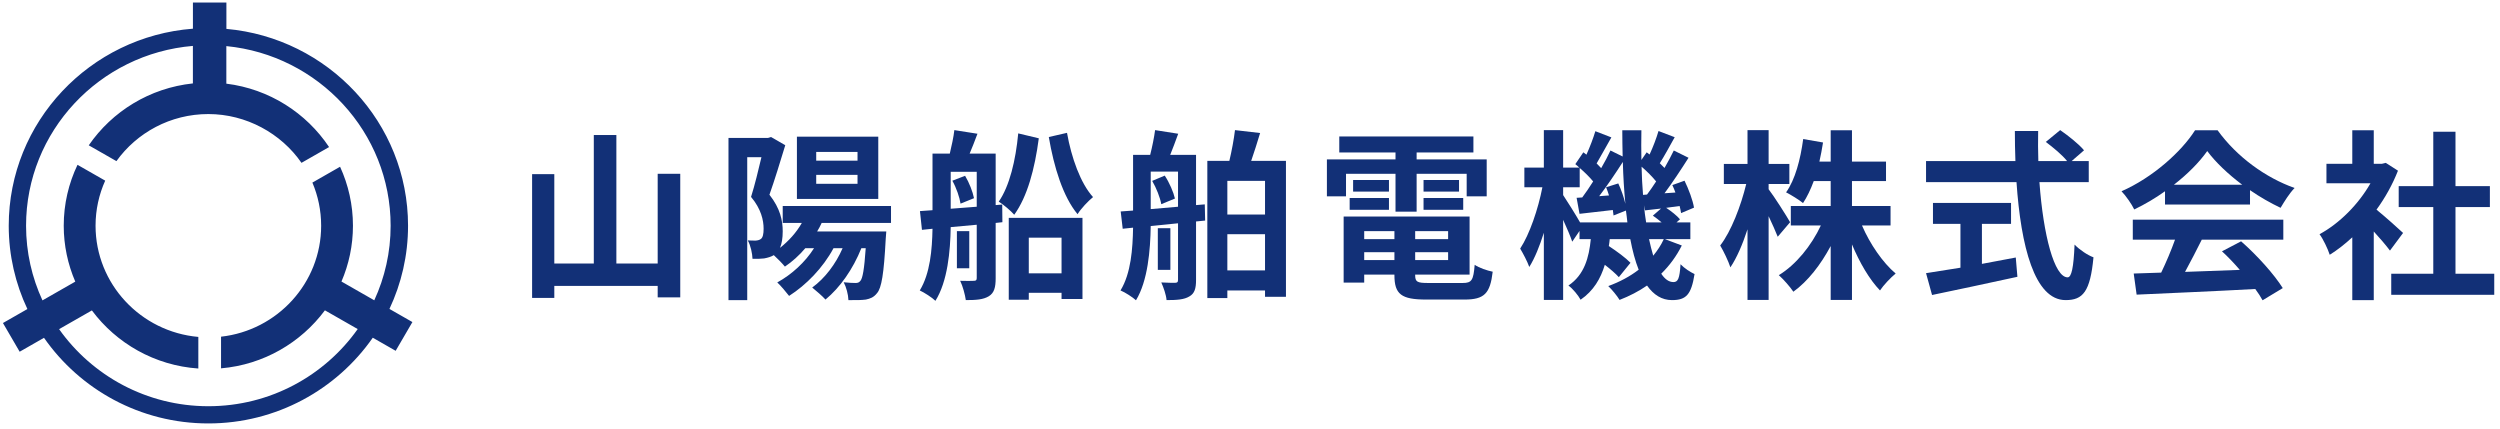
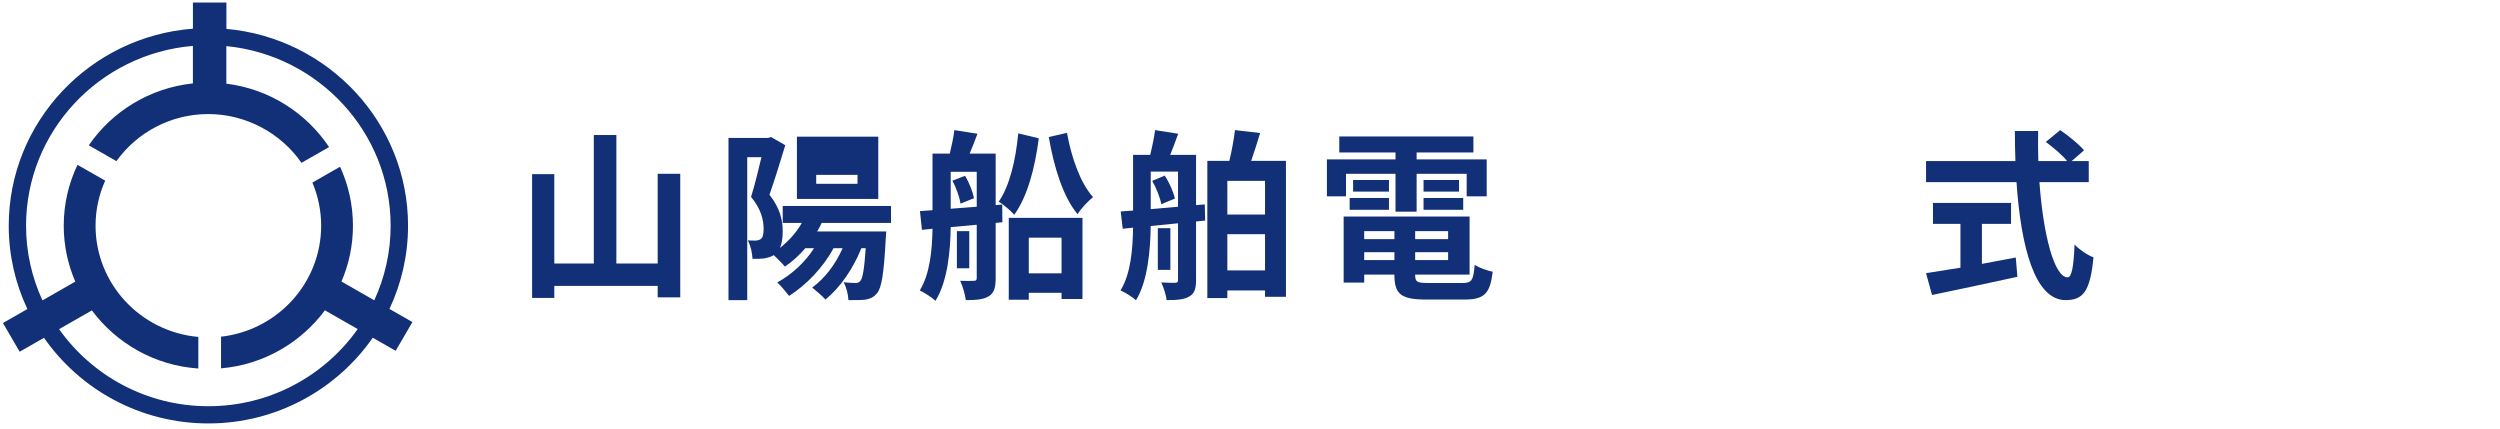
<svg xmlns="http://www.w3.org/2000/svg" width="297" height="51" viewBox="0 0 297 51" fill="none">
  <path d="M78.133 20.646V31.306H73.225V16.041H70.544V31.306H65.852V20.689H63.214V35.392H65.852V33.965H78.133V35.327H80.814V20.646H78.133Z" fill="#123077" />
-   <path d="M101.874 19.09H96.966V18.052H101.874V19.09ZM101.874 21.835H96.966V20.776H101.874V21.835ZM104.339 16.235H94.674V23.63H104.339V16.235ZM105.852 26.484V24.473H92.987V26.484H95.258C94.609 27.63 93.701 28.625 92.663 29.446C92.879 28.949 92.987 28.3 92.987 27.479C92.987 26.225 92.706 24.776 91.409 23.133C92.014 21.446 92.728 19.09 93.29 17.252L91.603 16.279L91.236 16.387H86.544V35.652H88.771V18.679H90.458C90.112 20.149 89.658 22.03 89.225 23.392C90.436 24.841 90.717 26.181 90.717 27.176C90.717 27.781 90.631 28.214 90.393 28.387C90.22 28.517 90.025 28.56 89.787 28.581C89.528 28.581 89.225 28.581 88.836 28.56C89.182 29.165 89.376 30.138 89.398 30.744C89.917 30.765 90.414 30.744 90.782 30.7C91.236 30.614 91.603 30.506 91.928 30.311C92.382 30.722 92.966 31.327 93.247 31.673C94.112 31.09 94.933 30.354 95.668 29.489H96.706C95.647 31.154 94.068 32.603 92.339 33.554C92.749 33.922 93.441 34.765 93.744 35.154C95.776 33.857 97.766 31.825 99.02 29.489H100.101C99.279 31.37 98.004 33.057 96.49 34.16C96.922 34.506 97.722 35.198 98.068 35.587C99.798 34.16 101.333 31.976 102.328 29.489H102.847C102.674 32.019 102.479 33.057 102.22 33.36C102.047 33.576 101.895 33.619 101.614 33.619C101.333 33.619 100.836 33.598 100.231 33.533C100.533 34.095 100.771 34.981 100.793 35.652C101.614 35.673 102.393 35.652 102.868 35.587C103.387 35.479 103.798 35.327 104.187 34.83C104.728 34.225 105.009 32.517 105.225 28.365L105.29 27.5H97.074C97.268 27.176 97.463 26.83 97.614 26.484H105.852Z" fill="#123077" />
+   <path d="M101.874 19.09H96.966V18.052V19.09ZM101.874 21.835H96.966V20.776H101.874V21.835ZM104.339 16.235H94.674V23.63H104.339V16.235ZM105.852 26.484V24.473H92.987V26.484H95.258C94.609 27.63 93.701 28.625 92.663 29.446C92.879 28.949 92.987 28.3 92.987 27.479C92.987 26.225 92.706 24.776 91.409 23.133C92.014 21.446 92.728 19.09 93.29 17.252L91.603 16.279L91.236 16.387H86.544V35.652H88.771V18.679H90.458C90.112 20.149 89.658 22.03 89.225 23.392C90.436 24.841 90.717 26.181 90.717 27.176C90.717 27.781 90.631 28.214 90.393 28.387C90.22 28.517 90.025 28.56 89.787 28.581C89.528 28.581 89.225 28.581 88.836 28.56C89.182 29.165 89.376 30.138 89.398 30.744C89.917 30.765 90.414 30.744 90.782 30.7C91.236 30.614 91.603 30.506 91.928 30.311C92.382 30.722 92.966 31.327 93.247 31.673C94.112 31.09 94.933 30.354 95.668 29.489H96.706C95.647 31.154 94.068 32.603 92.339 33.554C92.749 33.922 93.441 34.765 93.744 35.154C95.776 33.857 97.766 31.825 99.02 29.489H100.101C99.279 31.37 98.004 33.057 96.49 34.16C96.922 34.506 97.722 35.198 98.068 35.587C99.798 34.16 101.333 31.976 102.328 29.489H102.847C102.674 32.019 102.479 33.057 102.22 33.36C102.047 33.576 101.895 33.619 101.614 33.619C101.333 33.619 100.836 33.598 100.231 33.533C100.533 34.095 100.771 34.981 100.793 35.652C101.614 35.673 102.393 35.652 102.868 35.587C103.387 35.479 103.798 35.327 104.187 34.83C104.728 34.225 105.009 32.517 105.225 28.365L105.29 27.5H97.074C97.268 27.176 97.463 26.83 97.614 26.484H105.852Z" fill="#123077" />
  <path d="M120.966 15.846C120.663 19.068 119.928 22.116 118.652 23.954C119.214 24.3 120.101 25.057 120.49 25.511C122.047 23.37 122.933 20.062 123.409 16.43L120.966 15.846ZM113.139 21.468C113.614 22.311 114.004 23.457 114.112 24.192L115.712 23.544C115.56 22.787 115.149 21.706 114.652 20.884L113.139 21.468ZM112.944 24.798V20.408H116.036V24.56L112.944 24.798ZM119.063 24.3L118.285 24.365V18.246H115.193C115.495 17.533 115.82 16.711 116.122 15.889L113.377 15.457C113.29 16.257 113.052 17.338 112.836 18.246H110.782V24.971L109.29 25.079L109.528 27.306L110.782 27.176C110.739 29.641 110.501 32.495 109.268 34.506C109.787 34.743 110.739 35.349 111.128 35.738C112.577 33.425 112.901 29.835 112.944 26.981L116.036 26.7V33.035C116.036 33.273 115.949 33.36 115.712 33.36C115.474 33.381 114.76 33.381 114.068 33.36C114.371 33.965 114.652 35.025 114.739 35.652C115.993 35.652 116.814 35.587 117.463 35.198C118.112 34.808 118.285 34.138 118.285 33.057V26.484L119.085 26.398L119.063 24.3ZM115.149 27.457H113.679V31.868H115.149V27.457ZM126.112 28.235V32.473H122.22V28.235H126.112ZM119.841 35.608H122.22V34.787H126.112V35.522H128.598V25.879H119.841V35.608ZM124.598 16.279C125.204 19.846 126.285 23.37 128.014 25.446C128.425 24.776 129.268 23.89 129.852 23.414C128.36 21.77 127.279 18.722 126.76 15.781L124.598 16.279Z" fill="#123077" />
  <path d="M136.879 21.489C137.377 22.333 137.831 23.5 137.96 24.257L139.582 23.587C139.409 22.83 138.933 21.706 138.371 20.862L136.879 21.489ZM136.706 24.841V20.387H139.949V24.56L136.706 24.841ZM143.128 24.279L142.09 24.365V18.398H139.02C139.322 17.662 139.647 16.776 139.971 15.889L137.225 15.457C137.117 16.3 136.879 17.468 136.641 18.398H134.609V25.014L133.139 25.122L133.377 27.176L134.609 27.046C134.566 29.533 134.371 32.452 133.117 34.506C133.658 34.722 134.587 35.327 134.955 35.673C136.36 33.36 136.663 29.727 136.706 26.852L139.949 26.527V33.23C139.949 33.511 139.885 33.576 139.625 33.598C139.387 33.598 138.652 33.598 137.96 33.554C138.22 34.117 138.544 35.046 138.587 35.652C139.841 35.652 140.685 35.587 141.29 35.219C141.917 34.873 142.09 34.268 142.09 33.273V26.311L143.171 26.203L143.128 24.279ZM139.041 27.111H137.549V32.062H139.041V27.111ZM145.809 32.127V27.825H150.285V32.127H145.809ZM150.285 21.489V25.489H145.809V21.489H150.285ZM148.641 19.111C148.987 18.116 149.355 16.949 149.701 15.803L146.717 15.457C146.587 16.538 146.328 17.944 146.047 19.111H143.431V35.414H145.809V34.506H150.285V35.262H152.771V19.111H148.641Z" fill="#123077" />
  <path d="M159.906 20.646H165.787V25.143H168.295V20.646H174.241V23.327H176.62V18.938H168.295V18.116H175.041V16.214H159.106V18.116H165.787V18.938H157.636V23.327H159.906V20.646ZM169.117 24.927H173.831V23.522H169.117V24.927ZM169.117 21.381V22.765H173.333V21.381H169.117ZM165.009 21.381H160.749V22.765H165.009V21.381ZM160.339 24.927H165.009V23.522H160.339V24.927ZM162.068 30.895V29.965H165.658V30.895H162.068ZM165.658 27.457V28.408H162.068V27.457H165.658ZM172.036 28.408H168.122V27.457H172.036V28.408ZM168.122 30.895V29.965H172.036V30.895H168.122ZM169.679 33.619C168.36 33.619 168.122 33.489 168.122 32.69V32.625H174.587V25.727H159.625V33.576H162.068V32.625H165.658V32.69C165.658 34.96 166.479 35.587 169.441 35.587H173.982C176.339 35.587 177.031 34.873 177.333 32.279C176.685 32.149 175.712 31.825 175.193 31.457C175.041 33.295 174.847 33.619 173.766 33.619H169.679Z" fill="#123077" />
-   <path d="M197.658 28.408C197.333 29.122 196.901 29.77 196.404 30.376C196.231 29.792 196.058 29.122 195.906 28.408H197.658ZM187.712 26.419C187.193 25.511 186.155 23.846 185.701 23.176V22.246H187.668V19.954C188.252 20.452 188.858 21.057 189.268 21.554C188.836 22.246 188.382 22.895 187.971 23.457L187.301 23.5L187.647 25.403C188.858 25.273 190.198 25.1 191.604 24.949C191.647 25.187 191.668 25.403 191.69 25.598L193.16 25.014C193.225 25.489 193.29 25.965 193.333 26.419H187.712ZM190.804 22.246C190.933 22.549 191.041 22.873 191.149 23.219L189.982 23.306C190.912 22.095 191.928 20.581 192.793 19.241C192.836 20.971 192.944 22.635 193.095 24.214C192.922 23.457 192.598 22.527 192.252 21.792L190.804 22.246ZM195.193 23.154C195.106 22.073 195.041 20.971 195.02 19.803C195.647 20.343 196.295 20.992 196.749 21.554C196.382 22.116 196.014 22.657 195.668 23.111L195.193 23.154ZM195.56 26.419C195.452 25.77 195.366 25.1 195.301 24.387L195.431 24.992C196.036 24.927 196.663 24.841 197.333 24.776L196.36 25.619C196.706 25.857 197.074 26.138 197.398 26.419H195.56ZM197.787 28.408H200.814V26.419H199.171L199.582 26.052C199.236 25.641 198.566 25.1 197.939 24.689L199.539 24.473C199.625 24.776 199.668 25.079 199.712 25.317L201.247 24.668C201.117 23.825 200.62 22.484 200.122 21.468L198.674 21.987C198.804 22.268 198.933 22.57 199.041 22.873L197.744 22.96C198.695 21.684 199.733 20.106 200.598 18.744L198.847 17.879C198.544 18.506 198.155 19.241 197.744 19.954C197.571 19.781 197.376 19.587 197.182 19.392C197.722 18.549 198.349 17.381 198.955 16.3L197.031 15.565C196.793 16.387 196.382 17.468 195.971 18.354L195.625 18.095L194.998 19.003C194.976 17.857 194.976 16.689 194.998 15.479H192.728C192.728 16.538 192.749 17.576 192.771 18.592L191.322 17.879C191.02 18.527 190.652 19.241 190.22 19.976C190.068 19.803 189.874 19.608 189.679 19.414C190.198 18.549 190.825 17.36 191.431 16.322L189.528 15.587C189.29 16.387 188.879 17.468 188.468 18.376L188.101 18.095L187.149 19.5C187.301 19.63 187.474 19.76 187.625 19.911H185.701V15.457H183.409V19.911H181.095V22.246H183.236C182.739 24.819 181.722 27.825 180.598 29.533C180.944 30.116 181.441 31.046 181.679 31.716C182.328 30.679 182.912 29.23 183.409 27.652V35.63H185.701V26.116C186.133 27.068 186.566 28.062 186.782 28.711L187.647 27.435V28.408H188.987C188.771 30.592 188.231 32.646 186.328 33.922C186.847 34.289 187.495 35.09 187.776 35.608C189.312 34.549 190.155 33.1 190.652 31.457C191.322 31.976 191.949 32.517 192.317 32.927L193.701 31.219C193.139 30.635 192.079 29.857 191.128 29.23C191.171 28.971 191.214 28.689 191.236 28.408H193.679C193.939 29.792 194.263 31.003 194.674 32.041C193.636 32.841 192.425 33.489 191.063 33.987C191.495 34.398 192.122 35.154 192.404 35.63C193.571 35.176 194.674 34.614 195.668 33.922C196.447 35.025 197.42 35.652 198.631 35.652C200.317 35.652 200.922 35.003 201.312 32.56C200.814 32.322 200.122 31.89 199.647 31.392C199.539 33.1 199.344 33.511 198.804 33.511C198.263 33.511 197.787 33.165 197.355 32.517C198.349 31.544 199.171 30.419 199.798 29.165L197.787 28.408Z" fill="#123077" />
-   <path d="M212.663 26.398C212.317 25.77 210.739 23.284 210.112 22.484V21.857H212.576V19.479H210.112V15.457H207.604V19.479H204.793V21.857H207.452C206.825 24.452 205.658 27.5 204.36 29.165C204.771 29.857 205.333 31.025 205.571 31.76C206.328 30.635 207.02 29.035 207.604 27.241V35.63H210.112V25.684C210.544 26.592 210.955 27.522 211.193 28.127L212.663 26.398ZM224.598 26.787V24.473H220.014V21.511H224.058V19.198H220.014V15.479H217.485V19.198H216.144C216.317 18.462 216.447 17.706 216.576 16.927L214.22 16.517C213.895 18.938 213.268 21.338 212.187 22.852C212.749 23.133 213.766 23.76 214.198 24.127C214.674 23.414 215.106 22.506 215.474 21.511H217.485V24.473H212.749V26.787H216.317C215.193 29.187 213.355 31.457 211.322 32.69C211.863 33.165 212.663 34.073 213.052 34.657C214.782 33.403 216.295 31.457 217.485 29.23V35.63H220.014V29.035C220.922 31.198 222.09 33.208 223.344 34.506C223.755 33.879 224.62 32.971 225.204 32.495C223.668 31.198 222.155 28.992 221.204 26.787H224.598Z" fill="#123077" />
  <path d="M235.452 26.592H238.912V24.106H229.636V26.592H232.901V31.803C231.344 32.062 229.917 32.279 228.814 32.452L229.528 35.046C232.317 34.462 236.122 33.662 239.668 32.884L239.474 30.592C238.155 30.852 236.771 31.111 235.452 31.349V26.592ZM248.144 21.641V19.133H246.112L247.582 17.857C246.998 17.143 245.722 16.127 244.749 15.457L243.041 16.862C243.906 17.511 244.987 18.398 245.571 19.133H242.155C242.112 17.965 242.112 16.754 242.133 15.565H239.366C239.366 16.754 239.387 17.965 239.431 19.133H228.814V21.641H239.56C240.079 29.252 241.701 35.652 245.398 35.652C247.452 35.652 248.317 34.657 248.706 30.57C247.993 30.311 247.041 29.662 246.458 29.057C246.349 31.803 246.09 32.949 245.636 32.949C244.058 32.949 242.739 27.954 242.285 21.641H248.144Z" fill="#123077" />
-   <path d="M258.263 21.944C259.906 20.668 261.29 19.262 262.22 17.944C263.214 19.284 264.706 20.689 266.371 21.944H258.263ZM257.203 24.3H267.301V22.592C268.49 23.414 269.744 24.127 270.933 24.689C271.387 23.933 271.949 23.003 272.598 22.333C269.182 21.122 265.744 18.657 263.452 15.479H260.771C259.149 18.03 255.733 21.1 252.036 22.722C252.576 23.284 253.247 24.257 253.549 24.884C254.803 24.279 256.058 23.544 257.203 22.722V24.3ZM253.376 28.473H258.393C257.939 29.749 257.333 31.176 256.749 32.387L253.485 32.495L253.831 35.003C257.506 34.83 262.847 34.614 267.928 34.333C268.274 34.808 268.576 35.262 268.793 35.673L271.193 34.225C270.176 32.603 268.166 30.354 266.241 28.668L263.971 29.857C264.685 30.506 265.42 31.284 266.09 32.062C263.885 32.149 261.658 32.235 259.582 32.3C260.231 31.09 260.944 29.749 261.571 28.473H271.258V26.095H253.376V28.473Z" fill="#123077" />
-   <path d="M285.485 27.673C285.031 27.241 283.366 25.749 282.328 24.906C283.366 23.479 284.231 21.922 284.879 20.279L283.431 19.349L282.976 19.457H282.003V15.479H279.452V19.457H276.382V21.77H281.614C280.187 24.279 277.917 26.549 275.56 27.825C275.949 28.322 276.555 29.576 276.771 30.268C277.679 29.706 278.587 28.992 279.452 28.192V35.652H282.003V27.5C282.739 28.3 283.474 29.165 283.928 29.77L285.485 27.673ZM291.712 32.517V24.603H295.798V22.116H291.712V15.652H289.074V22.116H284.966V24.603H289.074V32.517H284.079V35.025H296.317V32.517H291.712Z" fill="#123077" />
  <path d="M48.998 38.263L46.266 36.701C47.682 33.695 48.476 30.346 48.476 26.817C48.476 14.582 38.975 4.507 26.896 3.432V0.304H22.919V3.408C10.696 4.341 1.037 14.479 1.037 26.817C1.037 30.353 1.835 33.706 3.254 36.714L0.35 38.375L2.336 41.785L5.227 40.131C9.51 46.271 16.663 50.304 24.751 50.304C32.839 50.304 40.003 46.268 44.286 40.121L47.005 41.676L48.991 38.266L48.998 38.263ZM24.755 48.259C17.426 48.259 10.944 44.634 7.021 39.103L10.916 36.878C13.824 40.788 18.382 43.426 23.562 43.78V40.026C16.729 39.427 11.352 33.733 11.352 26.814C11.352 24.908 11.762 23.101 12.497 21.46L9.208 19.581C8.159 21.776 7.571 24.23 7.571 26.814C7.571 29.172 8.063 31.415 8.943 33.457L5.045 35.686C3.797 32.981 3.096 29.979 3.096 26.814C3.096 15.603 11.834 6.379 22.916 5.454V9.909C17.78 10.453 13.315 13.237 10.545 17.264L13.831 19.142C16.261 15.759 20.248 13.55 24.751 13.55C29.254 13.55 33.403 15.851 35.816 19.346L39.095 17.471C36.39 13.414 31.983 10.569 26.889 9.939V5.477C37.83 6.546 46.407 15.708 46.407 26.817C46.407 29.975 45.709 32.974 44.464 35.676L40.566 33.447C41.443 31.408 41.931 29.169 41.931 26.817C41.931 24.319 41.381 21.95 40.401 19.809L37.112 21.691C37.782 23.271 38.153 25 38.153 26.817C38.153 33.627 32.942 39.253 26.26 39.999V43.759C31.317 43.324 35.751 40.706 38.6 36.867L42.495 39.093C38.576 44.631 32.087 48.259 24.755 48.259Z" fill="#123077" />
</svg>